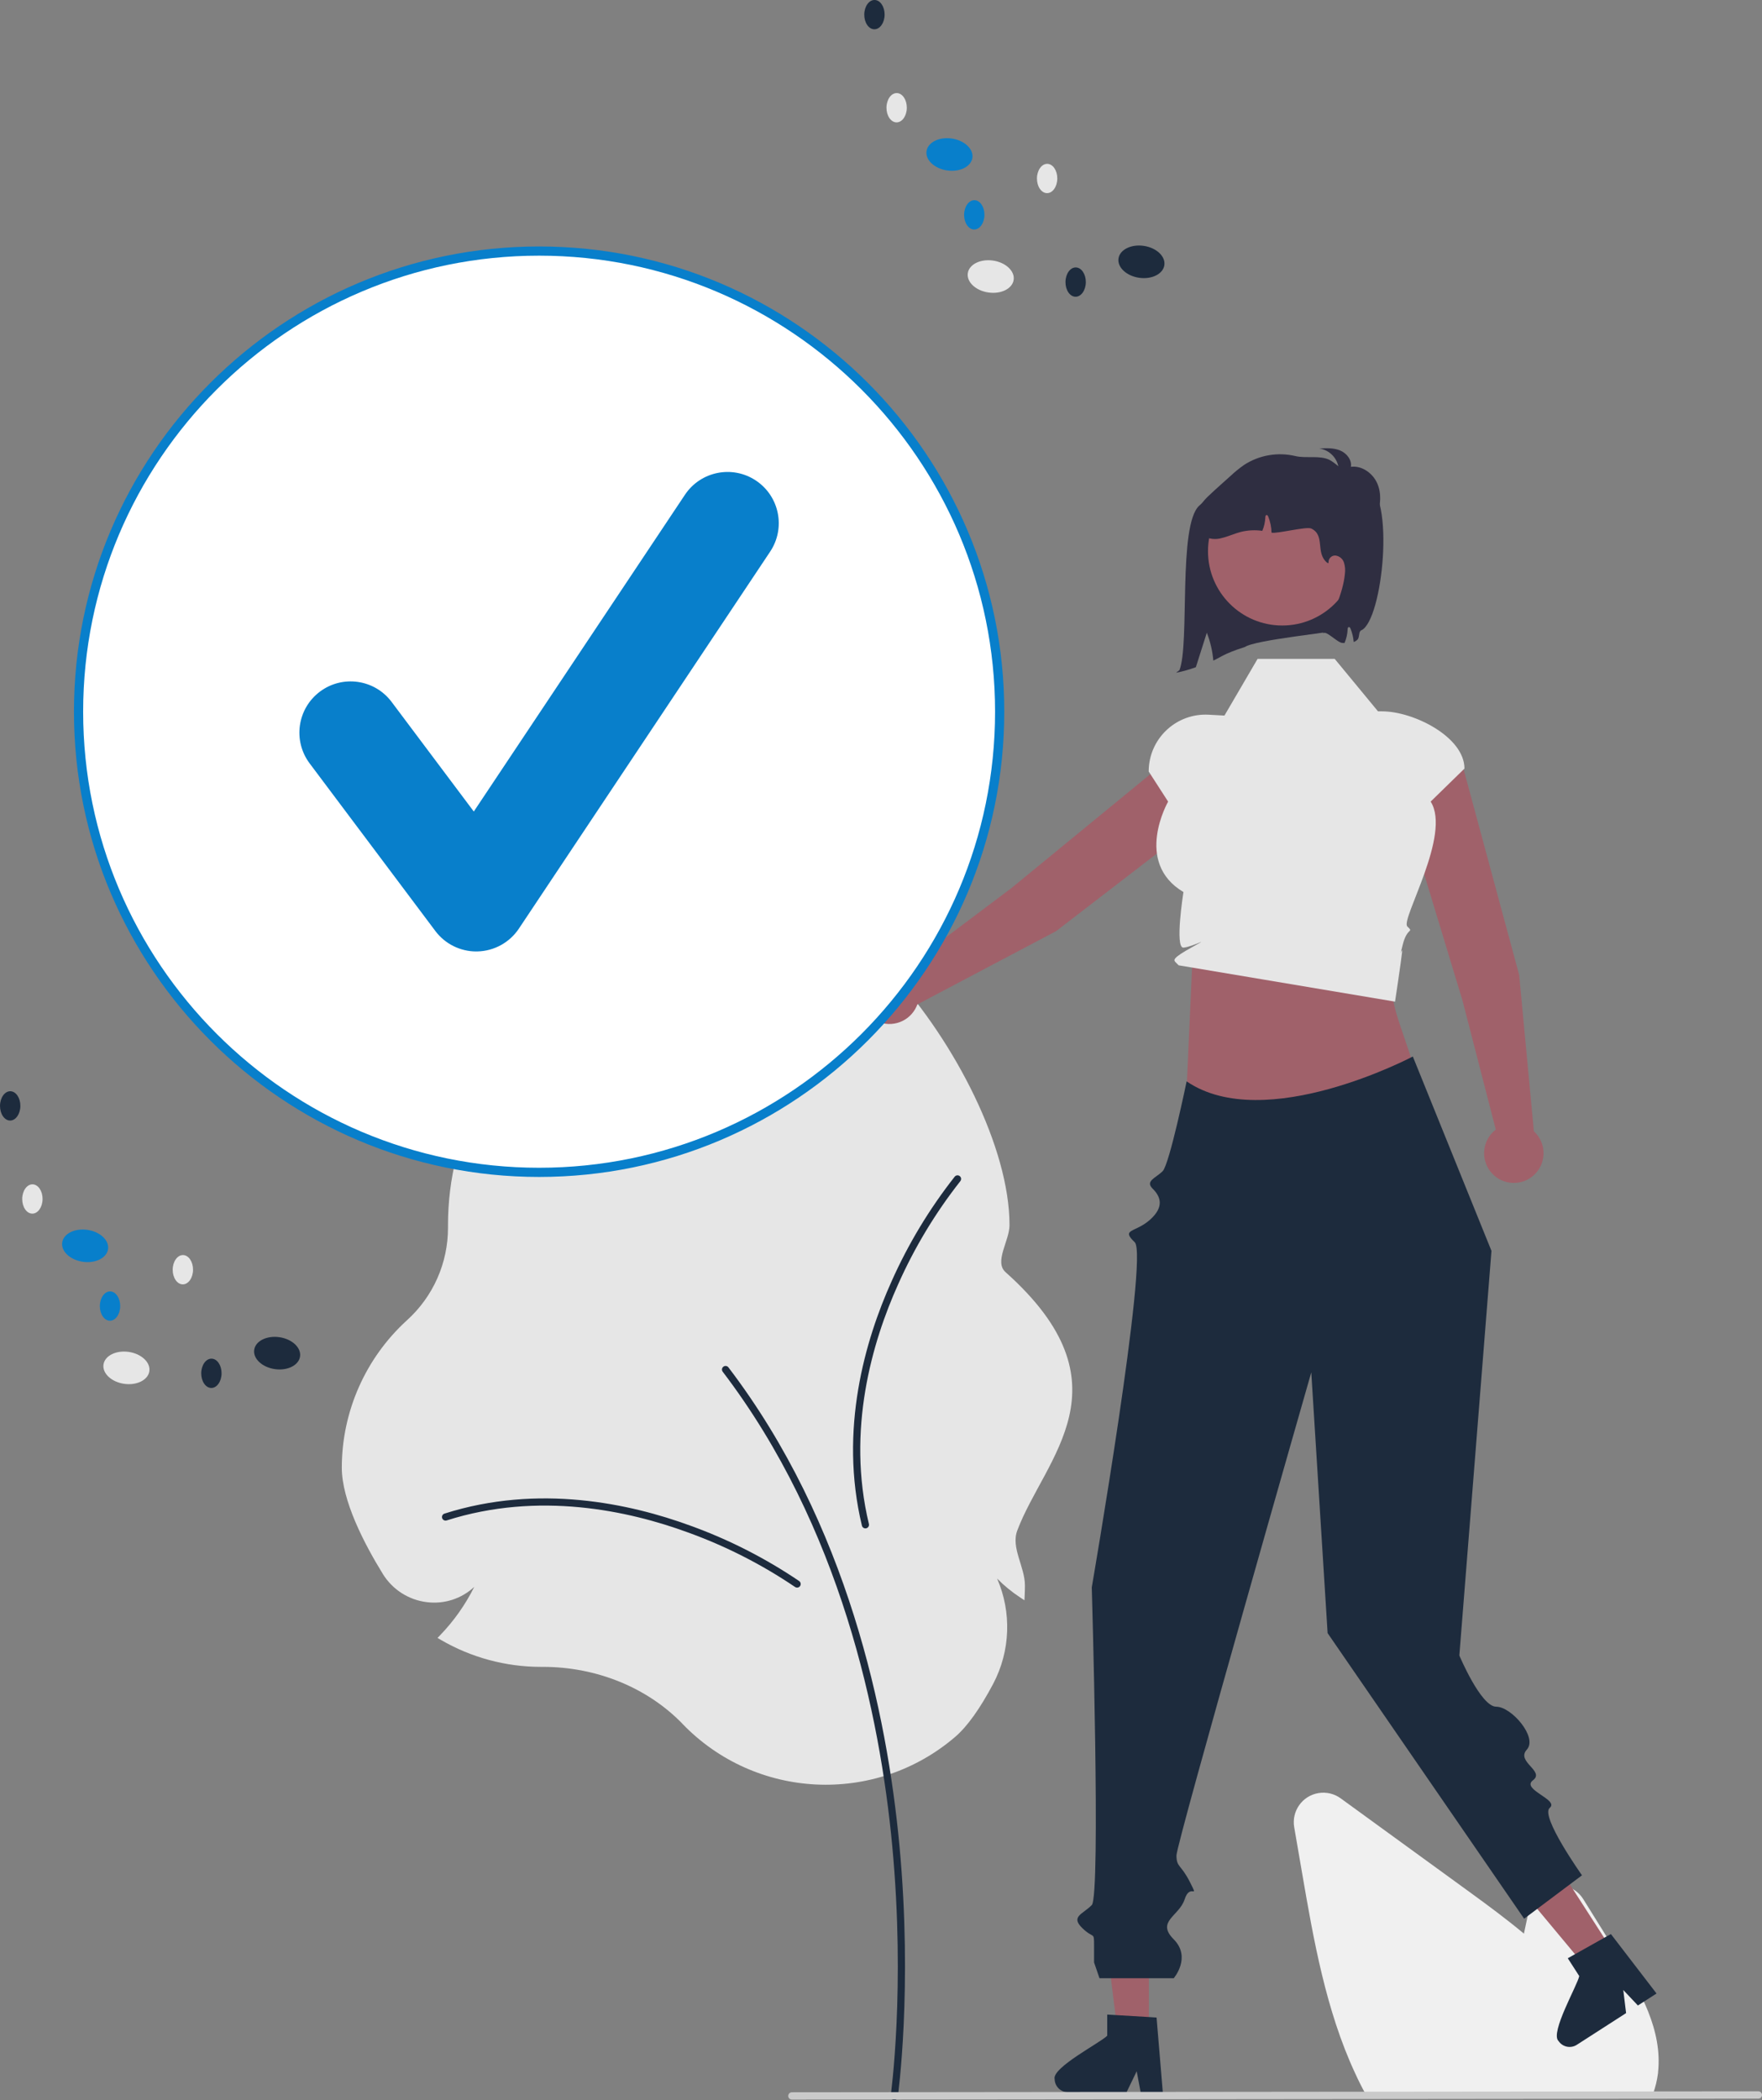
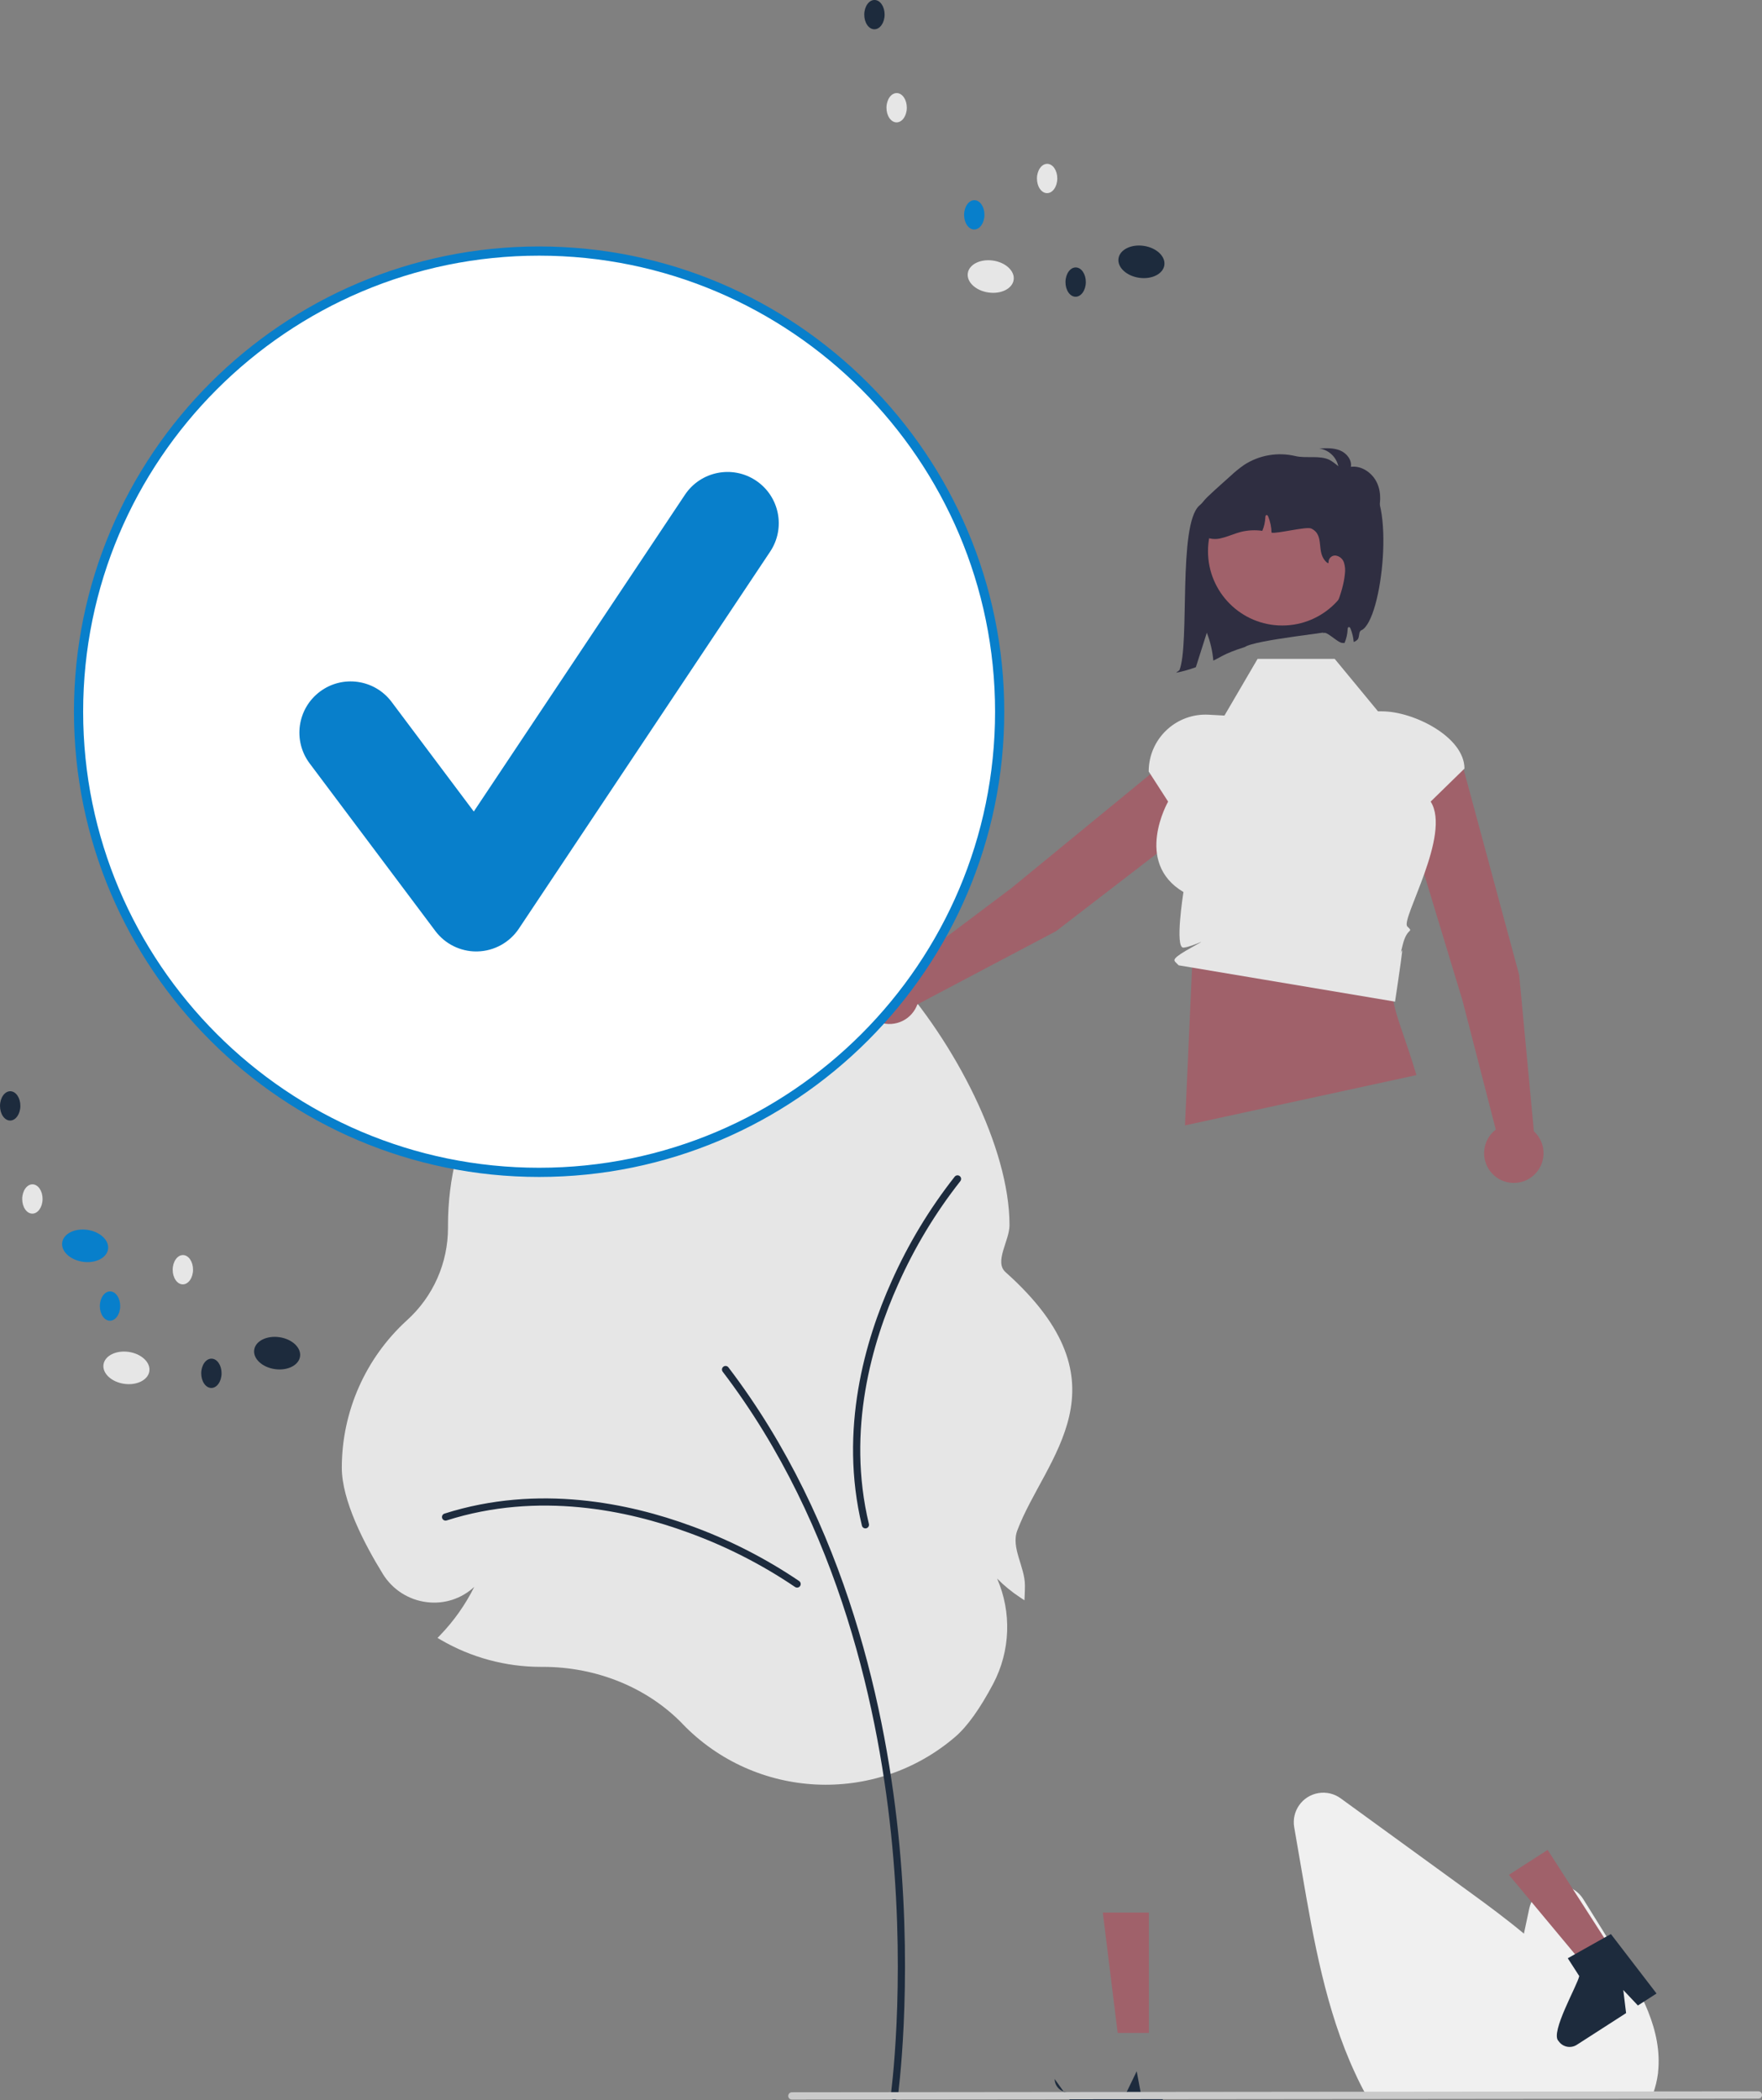
<svg xmlns="http://www.w3.org/2000/svg" id="Layer_1" version="1.1" viewBox="0 0 574.9 685.12">
  <rect x="0" y="0" width="574.9" height="685.12" fill="#808080" stroke="none" />
  <defs>
    <style>
      .st0 {
        fill: #cacaca;
      }

      .st1 {
        fill: #087fcb;
      }

      .st2 {
        fill: #2f2e41;
      }

      .st3 {
        fill: #fff;
      }

      .st4 {
        fill: #f0f0f0;
      }

      .st5 {
        fill: #1d2b3d;
      }

      .st6 {
        fill: #a0616a;
      }

      .st7 {
        fill: #e6e6e6;
      }
    </style>
  </defs>
  <path class="st7" d="M222.67,562.32c-11.44-11.8-28.02-18.56-45.48-18.56h-.67c-11.5,0-22.8-3.04-32.74-8.84l-1.03-.6.83-.86c4.51-4.67,8.27-10,11.16-15.8-4.15,3.87-9.81,5.7-15.45,4.99-5.95-.71-11.25-4.11-14.39-9.22-6.1-9.9-13.38-23.96-13.38-34.66.02-18.3,7.73-35.74,21.25-48.07,8.56-7.72,13.43-18.72,13.4-30.25v-.81c0-7.5.91-14.98,2.73-22.26l.18-.74.76.03c4.88.17,9.76-.24,14.54-1.22-4.49-.55-8.88-1.72-13.04-3.47l-.81-.33.28-.83c19.04-11.79,62.02-5.68,86.97-62.76,20.23-46.28,91.6,41.08,91.6,91.58,0,5.15-5.1,11.96-1.28,15.37,41.27,36.82,12.79,60.46,3.82,84.25-2.13,5.64,2.49,11.84,2.49,17.95,0,1.04-.03,2.11-.08,3.18l-.08,1.65-1.38-.92c-2.72-1.78-5.25-3.85-7.53-6.17,4.79,11.03,4.33,23.64-1.26,34.29-4.32,8.16-8.51,14.01-12.44,17.37-26.11,22.35-65.12,20.47-88.97-4.27h0Z" />
  <path class="st5" d="M291.76,685.12c.58,0,1.07-.43,1.16-1,.05-.35,4.91-35.43.55-82.05-4.03-43.06-16.99-105.08-55.8-156.01-.39-.52-1.12-.62-1.64-.23-.52.39-.62,1.12-.23,1.64,0,0,0,0,0,0,38.48,50.49,51.33,112.06,55.33,154.81,4.34,46.35-.48,81.16-.53,81.51-.09.64.35,1.23.99,1.32.05,0,.11.01.16.01h0Z" />
  <path class="st5" d="M260.08,517.9c.65,0,1.17-.52,1.17-1.17,0-.37-.18-.73-.48-.95-11.06-7.49-23.01-13.57-35.56-18.1-19.62-7.18-49.46-13.7-80.18-3.92-.62.19-.96.85-.77,1.46.19.62.85.96,1.46.77,0,0,0,0,.01,0,30.09-9.58,59.39-3.17,78.66,3.89,12.36,4.46,24.11,10.44,34.99,17.8.2.15.44.22.69.22Z" />
  <path class="st5" d="M313.58,384.66c.05-.64-.44-1.2-1.08-1.25-.37-.03-.74.13-.98.41-8.26,10.49-15.19,21.97-20.62,34.17-8.58,19.05-17.22,48.34-9.68,79.69.15.63.78,1.02,1.41.87.63-.15,1.02-.78.87-1.41,0,0,0,0,0,0-7.38-30.7,1.11-59.46,9.54-78.18,5.34-12,12.15-23.3,20.27-33.62.16-.19.25-.42.27-.67Z" />
  <path class="st4" d="M539.03,683.89h-93.05l-.4-.73c-1.19-2.16-2.34-4.44-3.41-6.79-9.58-20.52-13.64-43.99-17.21-64.69l-2.69-15.61c-.9-5.24,2.61-10.23,7.86-11.13,2.57-.44,5.2.17,7.31,1.71,14.14,10.29,28.29,20.57,42.44,30.84,5.36,3.9,11.48,8.41,17.34,13.29.57-2.75,1.16-5.5,1.75-8.22,1.13-5.2,6.27-8.51,11.47-7.37,2.55.55,4.76,2.12,6.14,4.33l10.89,17.49c7.94,12.77,14.95,25.36,13.52,38.94,0,.17,0,.33-.04.49-.29,2.23-.82,4.42-1.58,6.54l-.33.93Z" />
  <path class="st6" d="M495.68,318.08l-17.96-66.47c-1.6-5.85-7.6-9.34-13.48-7.83h0c-5.95,1.52-9.53,7.58-8,13.53.05.19.1.38.16.57l20.77,68.47,10.87,42.14c-4.26,3.25-5.07,9.34-1.82,13.59,3.25,4.26,9.34,5.07,13.59,1.82,4.26-3.25,5.07-9.34,1.82-13.59-.35-.46-.74-.88-1.16-1.27l-4.79-50.95Z" />
  <path class="st6" d="M344.57,303.76l54.56-41.99c4.8-3.72,5.73-10.59,2.09-15.45h0c-3.68-4.91-10.65-5.91-15.56-2.23-.16.12-.31.24-.46.37l-55.34,45.36-34.79,26.14c-4.63-2.69-10.57-1.12-13.26,3.51-2.69,4.63-1.12,10.57,3.51,13.26s10.57,1.12,13.26-3.51c.29-.5.53-1.02.73-1.56l45.26-23.9Z" />
  <path class="st6" d="M389.04,313.41l-2.41,53.71,75.52-16.41c-6.43-21.58-10.8-25.26-5.97-40.29l-67.14,2.98Z" />
  <path class="st7" d="M435.48,214.94h-25.16l-10.81,18.49-5.15-.28c-10.23-.56-18.98,7.27-19.54,17.5-.02.34-.03.68-.03,1.02h0l6.34,9.83s-11.35,19.77,5,29.5c0,0-2.91,18.33,0,18.13s9.63-3.93,2.91-.2-6.21,4.23-5.34,5.1l.87.87,70.6,11.85s2.07-13.69,2.29-16.13-1.27,3.53.22-2.44,3.73-3.73,1.49-5.97,14.5-29.97,7.62-40.72l11.03-10.76h0c0-10.32-16.57-18.68-26.89-18.68h-1.32l-14.14-17.13Z" />
  <polygon class="st6" points="374.85 663.18 364.67 663.18 359.82 623.9 374.85 623.9 374.85 663.18" />
-   <path class="st5" d="M344.11,678.2c.01,2.37,1.93,4.3,4.3,4.31h19.17l.59-1.23,2.71-5.6,1.05,5.6.23,1.23h7.23l-.1-1.24-1.93-23.12-2.52-.16-10.9-.65-2.68-.16v6.9c-2.03,2.16-17.98,10.33-17.17,14.11Z" />
+   <path class="st5" d="M344.11,678.2c.01,2.37,1.93,4.3,4.3,4.31h19.17l.59-1.23,2.71-5.6,1.05,5.6.23,1.23h7.23v6.9c-2.03,2.16-17.98,10.33-17.17,14.11Z" />
  <polygon class="st6" points="526.21 636.5 517.65 642.01 492.32 611.6 504.96 603.47 526.21 636.5" />
  <path class="st5" d="M508.49,665.77c1.29,1.99,3.95,2.57,5.95,1.3l16.12-10.37-.17-1.36-.75-6.17,3.91,4.14.86.91,6.08-3.91-.76-.99-14.13-18.4-2.21,1.23-9.52,5.35-2.34,1.31,3.74,5.81c-.54,2.92-9.53,18.41-6.8,21.15Z" />
  <path class="st0" d="M573.72,684.6l-315.36.31c-.66,0-1.19-.54-1.18-1.2,0-.65.53-1.18,1.18-1.18l315.36-.31c.66,0,1.19.54,1.18,1.2,0,.65-.53,1.18-1.18,1.18Z" />
-   <path class="st5" d="M460.97,344.65s-48.27,25.53-73.8,8.11c0,0-5.59,27.05-7.82,29.29s-5.8,3.21-3.27,5.71,3.94,5.87-.87,10.15-9.6,2.92-4.97,7.33-14.02,112.58-14.02,112.58c0,0,2.98,100.6,0,103.64s-6.97,3.72-3.11,7.49,3.86.84,3.86,6.03v5.19l1.77,5.16h24.22s5.85-6.79,0-12.69,1.78-7.51,3.56-13.05,4.77.43,1.78-5.53-4.42-4.83-4.45-8.76,43.99-157.61,43.99-157.61l5.33,85.06,64.12,93.16,18.88-14.16s-13.74-19.35-10.53-22-9.47-6-5.47-9-5.63-6.02-2-10-5-14-10-14-12.02-16.71-12.02-16.71l10.48-131.99-25.66-63.41Z" />
  <path class="st2" d="M409.81,160.65c-.34.45-3.06.21-6.34-.27-6.47-.94-7.35.18-12.19,4.58-7.01,6.37-3.02,45.25-6.47,53.68l-1.11.82c2.21-.42,4.37-1.03,6.48-1.81,1.19-3.75,2.38-7.52,3.58-11.26,1.13,2.92,1.85,5.98,2.12,9.1,1.67-.66,3.32-2.26,10.28-4.42,3.5-2.38,28.86-4.77,32.12-5.81,8.27-28.15-5.06-39.53-28.47-44.59Z" />
  <circle class="st6" cx="418.37" cy="179.82" r="24.23" />
  <path class="st2" d="M433.63,158.51c-1.37-.2-2.68-.66-3.87-1.36-1.21-.73-1.89-2.08-1.76-3.48.3-1.72,2.24-2.75,3.99-2.64,1.74.25,3.39.92,4.81,1.95-.32-3.42-2.94-6.18-6.35-6.68,2.29-.12,4.68-.23,6.8.65s3.89,3.07,3.51,5.33c3.57-.46,7.08,2.03,8.56,5.31s1.18,7.13,0,10.53c-.23,1.05-.91,1.95-1.86,2.46-1.2.46-2.49-.31-3.53-1.06-5.43-3.93-10.38-8.5-14.73-13.6" />
  <path class="st2" d="M444.19,205.58c-1.03.48-.49,2.28-1.29,3.09-.35.34-.76.6-1.22.76-.12-1.5-.47-2.98-1.04-4.37-.1-.25-.28-.54-.54-.51-.31.04-.4.45-.4.75-.06,1.52-.4,3.01-.99,4.41,0,.01-.01.04-.02.05-.23,0-.47-.01-.69-.02-1.73-.07-5.57-4.51-6.42-3.01,3-5.32,6.65-13.32,7.21-19.4.19-1.27.1-2.57-.28-3.8-.4-1.25-1.49-2.15-2.8-2.31-1.18-.05-2.18.86-2.24,2.04,0,.14,0,.27.02.41l-.43-.06c-4.01-3.27-.55-8.95-5.22-11.19-1.58-.76-11.27,1.78-12.97,1.34-.04-1.8-.4-3.58-1.08-5.24-.1-.25-.28-.54-.54-.51-.31.04-.4.45-.4.75-.06,1.52-.4,3.01-.99,4.41-2.37-.34-4.78-.21-7.09.37-2.04.54-3.98,1.46-6.04,1.95-2.05.63-4.27.39-6.13-.67-2.6-1.75-3.06-5.61-1.76-8.46.94-1.83,2.21-3.47,3.75-4.83,1.17-1.13,2.39-2.22,3.6-3.31,1.09-.98,2.18-1.95,3.27-2.93,1.37-1.29,2.83-2.48,4.37-3.57,4.97-3.26,11.06-4.32,16.84-2.94,3.43.82,8.02-.34,11.16,1.27,1.64.84,5.27,4.07,6.71,5.22,3.69,2.93,1.19.54,5.22,2.24,9.61,4.04,5.36,44.83-1.55,48.09Z" />
  <circle class="st3" cx="175.9" cy="232.17" r="150.27" />
  <path class="st1" d="M175.9,383.94c-83.69,0-151.77-68.08-151.77-151.77S92.21,80.4,175.9,80.4s151.77,68.08,151.77,151.77-68.08,151.77-151.77,151.77ZM175.9,83.4c-82.03,0-148.77,66.74-148.77,148.77s66.74,148.77,148.77,148.77,148.77-66.74,148.77-148.77-66.74-148.77-148.77-148.77Z" />
  <path class="st1" d="M155.4,310.38c-5.26,0-10.22-2.48-13.37-6.69l-41-54.66c-5.54-7.39-4.04-17.86,3.34-23.4s17.86-4.04,23.4,3.34l26.82,35.76,68.89-103.33c5.13-7.68,15.51-9.75,23.18-4.62,7.67,5.12,9.74,15.49,4.63,23.16l-81.99,122.99c-3.01,4.51-8.02,7.29-13.44,7.44-.16,0-.31,0-.47,0Z" />
  <ellipse class="st7" cx="323.24" cy="90.2" rx="5.26" ry="7.56" transform="translate(187.44 397.09) rotate(-81.72)" />
  <ellipse class="st5" cx="372.41" cy="85.4" rx="5.26" ry="7.56" transform="translate(234.28 441.64) rotate(-81.72)" />
-   <ellipse class="st1" cx="309.78" cy="50.39" rx="5.26" ry="7.56" transform="translate(215.31 349.69) rotate(-81.72)" />
  <ellipse class="st7" cx="292.57" cy="35.15" rx="4.78" ry="3.32" transform="translate(255.21 327.44) rotate(-89.57)" />
  <ellipse class="st5" cx="285.32" cy="4.78" rx="4.78" ry="3.32" transform="translate(278.39 290.05) rotate(-89.57)" />
  <ellipse class="st7" cx="341.67" cy="58.23" rx="4.78" ry="3.32" transform="translate(280.86 399.45) rotate(-89.57)" />
  <ellipse class="st1" cx="317.91" cy="70.09" rx="4.78" ry="3.32" transform="translate(245.41 387.46) rotate(-89.57)" />
  <ellipse class="st5" cx="350.98" cy="92.02" rx="4.78" ry="3.32" transform="translate(256.31 442.3) rotate(-89.57)" />
  <ellipse class="st7" cx="41.24" cy="446.2" rx="5.26" ry="7.56" transform="translate(-406.24 422.77) rotate(-81.72)" />
  <ellipse class="st5" cx="90.41" cy="441.4" rx="5.26" ry="7.56" transform="translate(-359.4 467.32) rotate(-81.72)" />
  <ellipse class="st1" cx="27.78" cy="406.39" rx="5.26" ry="7.56" transform="translate(-378.38 375.37) rotate(-81.72)" />
  <ellipse class="st7" cx="10.57" cy="391.15" rx="4.78" ry="3.32" transform="translate(-380.65 398.76) rotate(-89.57)" />
  <ellipse class="st5" cx="3.32" cy="360.78" rx="4.78" ry="3.32" transform="translate(-357.47 361.37) rotate(-89.57)" />
  <ellipse class="st7" cx="59.67" cy="414.23" rx="4.78" ry="3.32" transform="translate(-355 470.76) rotate(-89.57)" />
  <ellipse class="st1" cx="35.91" cy="426.09" rx="4.78" ry="3.32" transform="translate(-390.45 458.77) rotate(-89.57)" />
  <ellipse class="st5" cx="68.98" cy="448.02" rx="4.78" ry="3.32" transform="translate(-379.55 513.61) rotate(-89.57)" />
</svg>